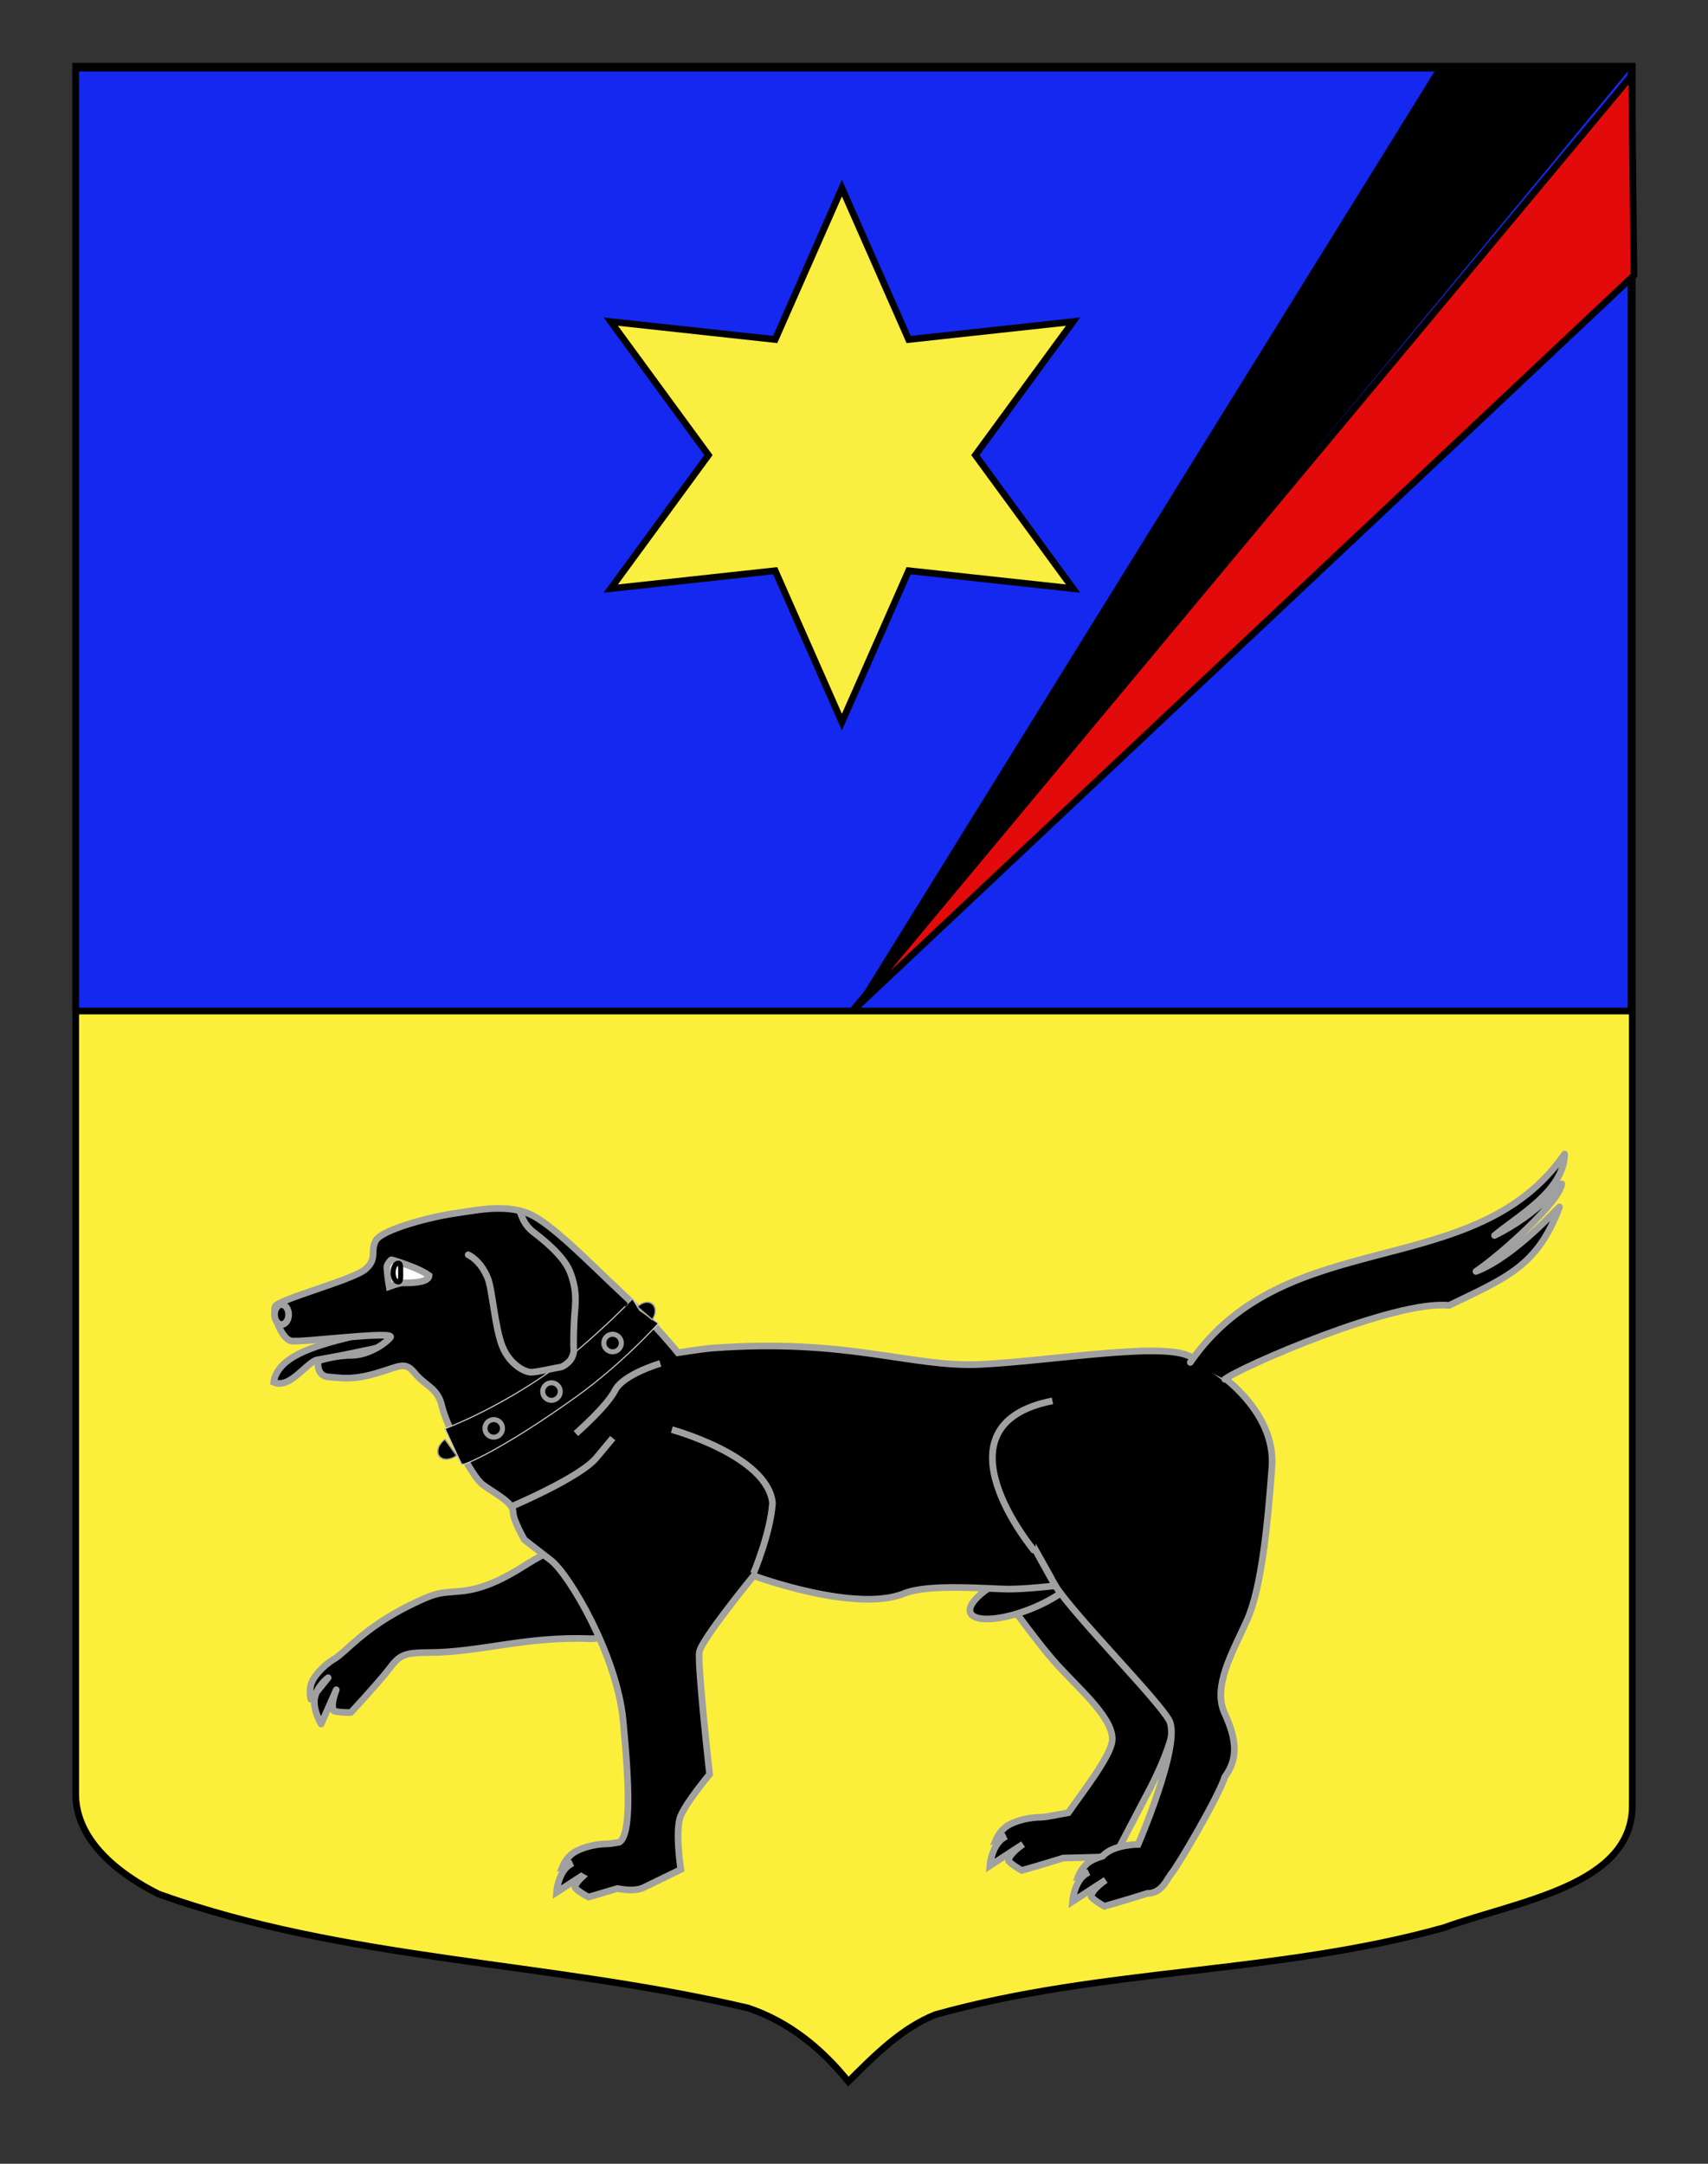
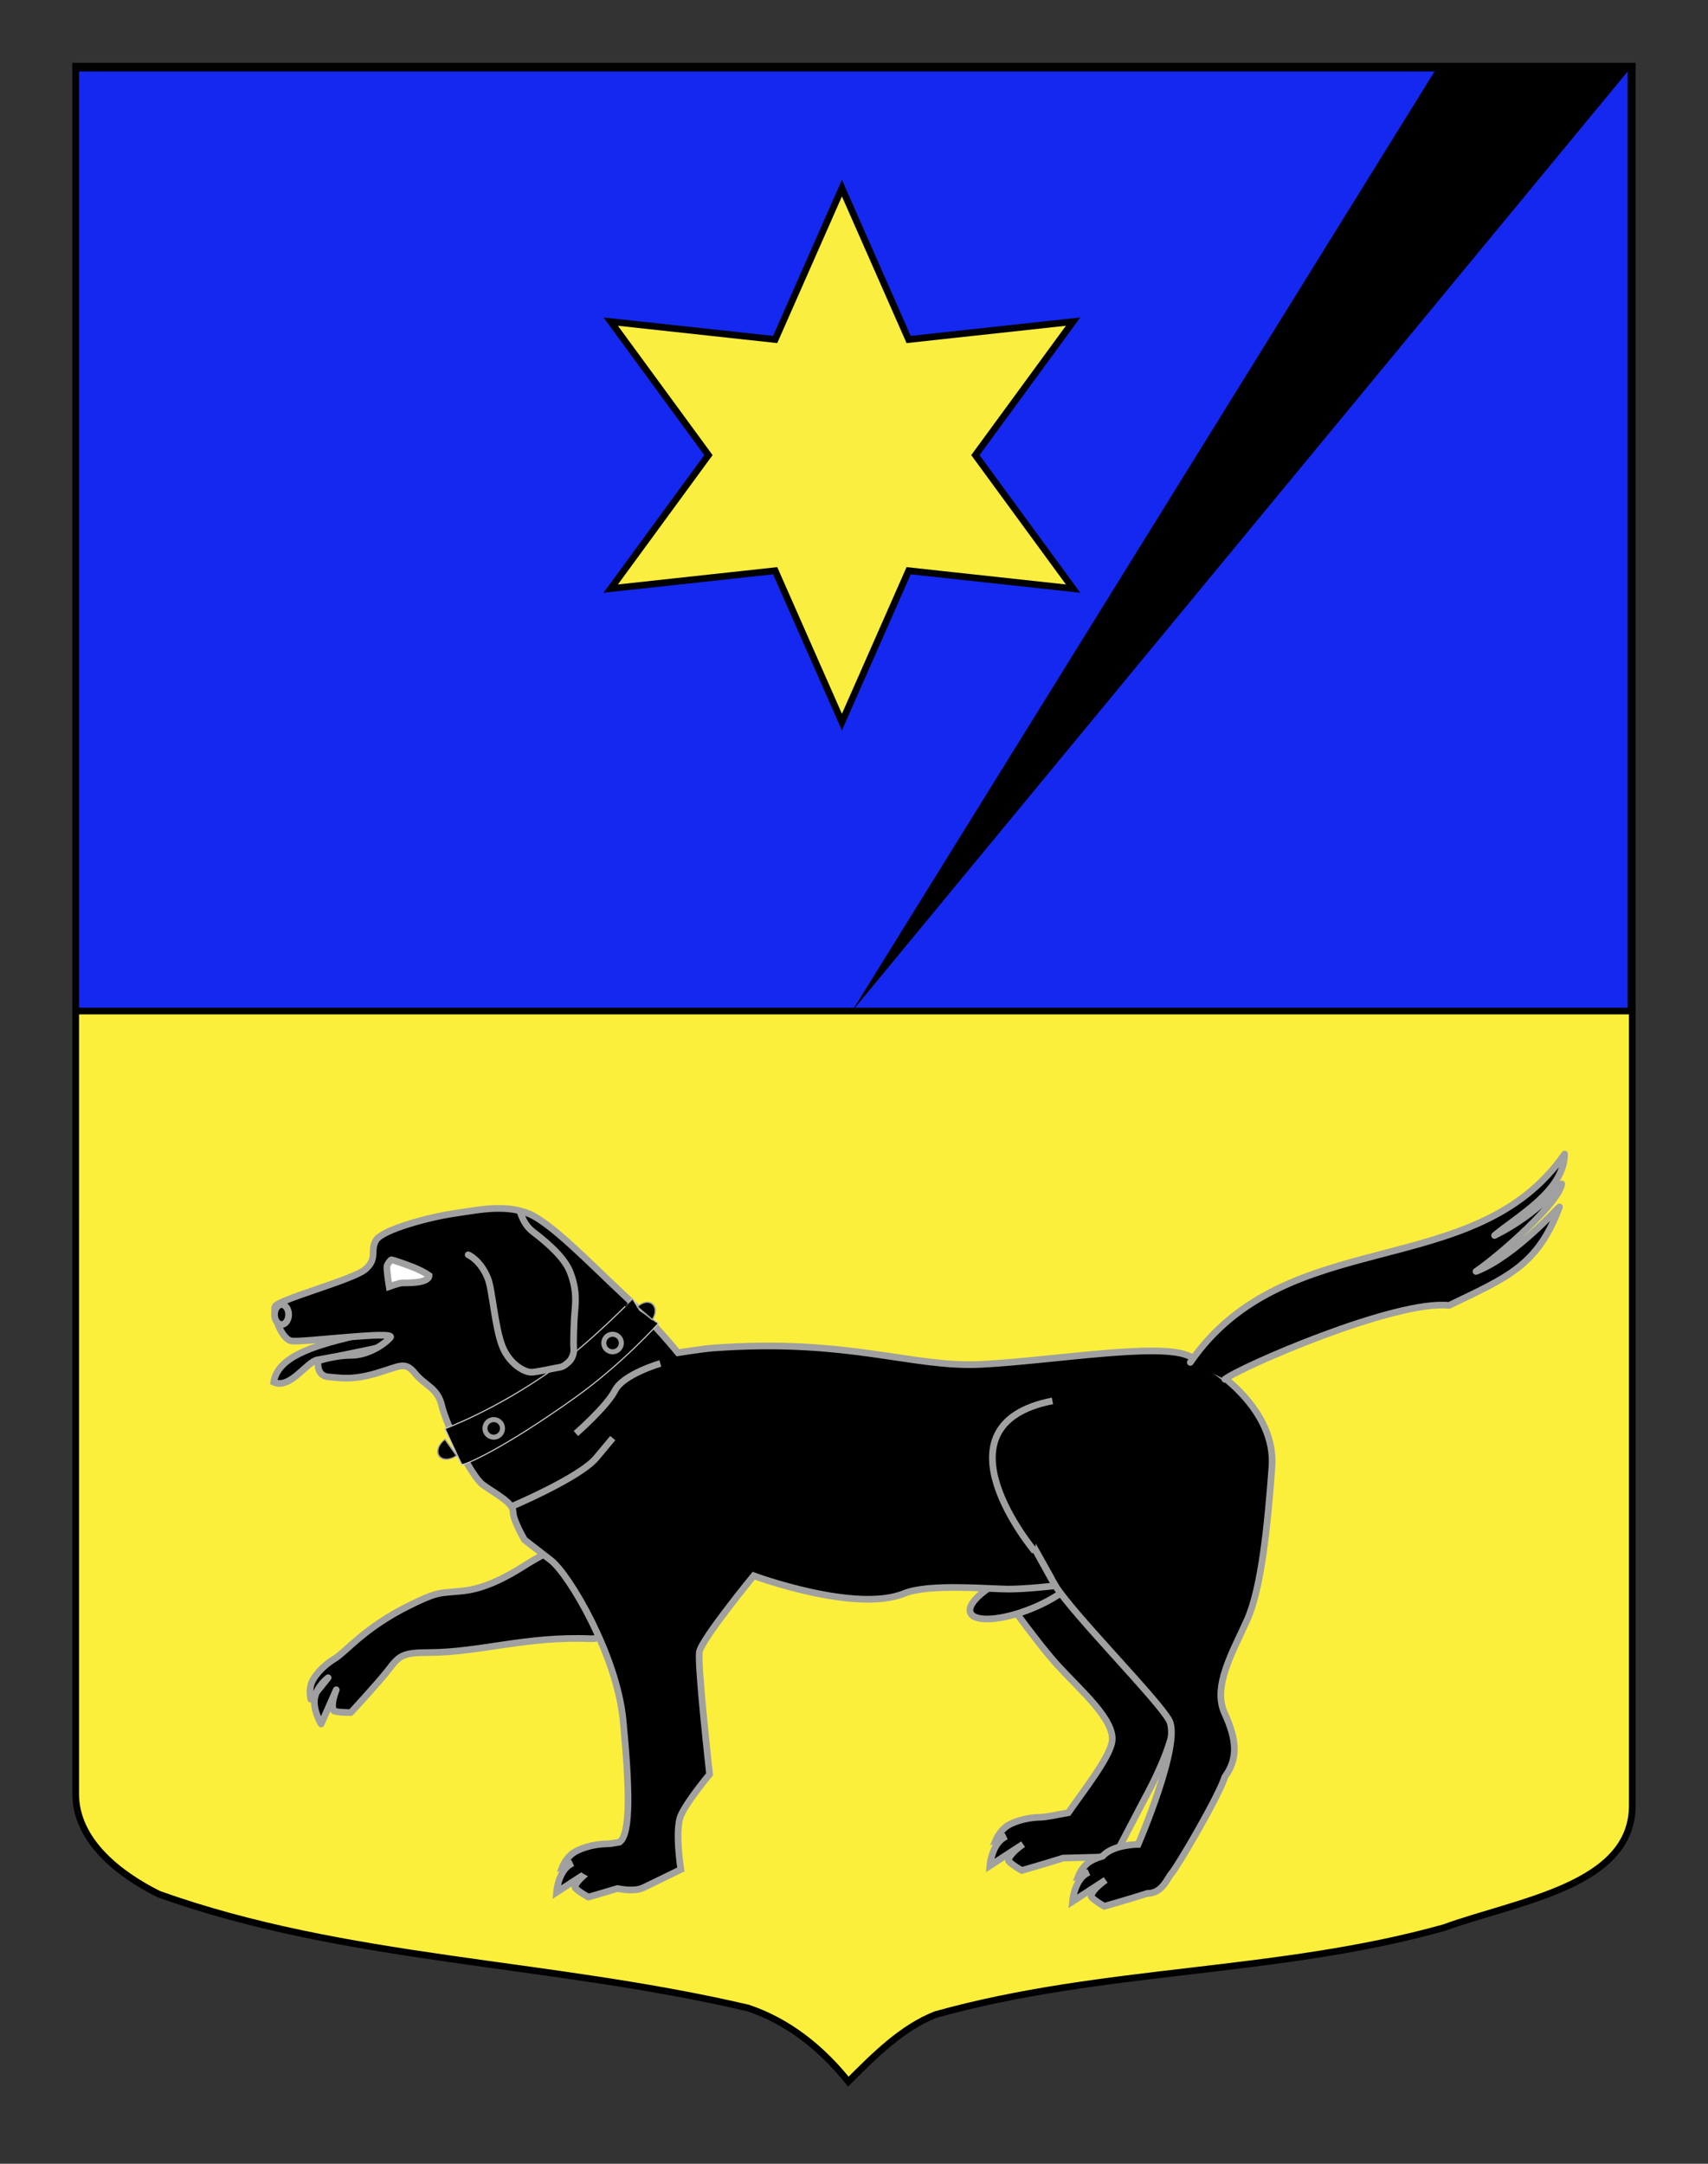
<svg xmlns="http://www.w3.org/2000/svg" version="1.1" id="Layer_1" x="0px" y="0px" width="255.118px" height="323.148px" viewBox="0 0 255.118 323.148" enable-background="new 0 0 255.118 323.148" xml:space="preserve">
  <rect x="0" y="0" width="255.118" height="323.148" fill="#333333" stroke="none" />
  <g id="Calque_2">
    <path fill="#FCEF3C" stroke="#000000" d="M11.306,9.88c78,0,154.505,0,232.505,0c0,135.583,0,149.083,0,259.75   c0,12.041-17.1,14.25-28.1,18.25c-25,7-51,6-76,13c-5,2-9,6-13,10c-4-5-9-9-15-11c-30-7-60-7-88-17c-6-3-12.406-8-12.406-15   C11.306,244.339,11.306,146.255,11.306,9.88z" />
    <rect x="11.306" y="10.176" fill="#1428F0" stroke="#000000" width="232.313" height="140.817" />
  </g>
  <g id="Chien" transform="translate(3.503,66.461)">
    <path id="path3011" stroke="#A0A0A0" d="M165.489,154.714l-20.485,15.145c0.004,0,6.11,8.72,9.523,12.44   c3.414,3.725,8.625,8.177,8.059,11.405c-0.438,2.475-4.432,7.523-6.52,10.558c-1.895,0.331-3.256,0.665-4.213,0.677   c-2.167,0.034-4.396,0.762-5.322,1.6c-0.865,0.784-1.275,1.773-1.275,1.773l1.496-0.525c-0.261,0.156-0.537,0.334-0.774,0.55   c-1.421,1.289-1.634,3.848-1.634,3.848l4.961-3.224c-2.381,1.708-2.162,2.499-2.162,2.499c0.438,0.558,1.968,1.423,1.968,1.423   s3.363-0.955,6.183-1.848l7.649-0.199l4.546-8.697c0,0,5.699-10.187,3.994-12.918c-1.707-2.729-4.27-4.222-4.27-4.222   c-0.002,0-1.715-0.487,0.276-6.196c1.993-5.712,2.552-14.658,2.552-16.893C170.041,159.674,165.489,154.714,165.489,154.714z" />
-     <path id="path3013" stroke="#A0A0A0" d="M153.267,170.116l11.945-2.979L139.61,148.27l6.542,19.363L153.267,170.116z" />
+     <path id="path3013" stroke="#A0A0A0" d="M153.267,170.116l11.945-2.979l6.542,19.363L153.267,170.116z" />
    <path id="path3015" stroke="#A0A0A0" d="M48.845,133.208c-5.733,1.397-10.91,3.038-11.468,6.757   c2.479,1.115,4.959-3.099,6.57-3.347c3.746-0.576,14.846-3.07,14.846-3.07l-4.616-3.76   C54.177,129.788,49.993,132.928,48.845,133.208z" />
    <path id="path3019" stroke="#A0A0A0" stroke-linecap="round" stroke-linejoin="round" d="M94.916,168.393l-4.925,6.732   c0,0-2.222,3.208-5.251,3.152c-9.681-0.409-16.448,2.042-24.181,2.062c-3.757,0.021-4.371,0.342-6.007,2.539   c-1.703,2.177-5.652,6.422-5.652,6.422s-1.814,0.022-2.514-0.234c0,0-0.646-0.569,0.335-3.164l-2.256,5.115   c0,0-1.359-2.243-0.936-4.021c0.414-1.735,1.978-2.895,1.978-2.895l-2.582,3.22c0,0-0.269-1.016-0.009-2.095   c0.275-1.154,1.716-2.858,3.517-3.94c1.8-1.072,4.329-4.547,11.157-7.949c3.81-1.889,4.418-1.867,6.274-2.04   c1.848-0.21,4.68,0.059,10.867-3.864c4.648-2.979,6.039-2.673,8.104-4.856c2.07-2.244,3.868-1.85,3.868-1.85" />
    <ellipse transform="matrix(0.927 -0.375 0.375 0.927 -53.263 68.471)" stroke="#A0A0A0" cx="149.454" cy="171.212" rx="8.677" ry="2.851" />
    <path id="path3021" stroke="#A0A0A0" d="M70.494,114.013c-2.049,0.062-4.135,0.457-6.154,0.75   c-3.69,0.536-10.775,2.412-11.697,4.022c-0.921,1.611,0.294,2.688-1.552,4.3c-1.846,1.609-13.22,4.547-13.527,5.619   c-0.309,1.077,0.928,4.83,2.466,5.099c1.538,0.271,15.699-1.598,14.775-0.523c-0.922,1.073-3.387,2.673-5.85,2.673   c-2.46,0-4.933,0.827-4.933,0.827s-0.384,2.256,1.552,2.396c1.659,0.119,3.377,0.549,7.068-0.523c3.693-1.075,4.311-1.881,5.85,0   c1.538,1.88,3.376,2.139,3.993,4.822c0.614,2.686,4.308,10.475,6.153,11.816c1.847,1.343,4.492,2.655,4.492,3.998   c0,1.345,1.717,4.223,1.717,4.223s1.167,0.899,3.937,3.05c2.769,2.146,9.86,14.246,10.783,23.909   c0.912,9.558,1.222,16.985-0.554,18.191c-0.745,0.137-1.41,0.245-1.914,0.251c-2.163,0.034-4.396,0.784-5.321,1.626   c-0.863,0.782-1.248,1.749-1.248,1.749l1.47-0.5c-0.263,0.155-0.54,0.308-0.775,0.523c-1.422,1.291-1.608,3.848-1.608,3.848   l3.688-2.398c0.053,0.037,0.113,0.047,0.164,0.076c-1.184,1.089-1.082,1.624-1.082,1.624c0.437,0.559,1.997,1.396,1.997,1.396   s2.073-0.591,4.325-1.271c0.006-0.003,0.018,0.002,0.026,0c1.427,0.27,2.879,0.35,3.908-0.151c2.77-1.342,5.545-2.696,5.545-2.696   s-0.923-5.897,0-8.045c0.925-2.147,4.299-6.173,4.299-6.173s-1.831-16.386-1.525-18.264c0.308-1.88,8.11-11.387,8.11-11.387   s15.208,5.62,22.48,2.645c3.703-1.515,12.793-0.65,15.564-0.65c2.58,0,6.461-0.438,7.012-0.5c-0.428-0.674-3.815-6.865-3.815-6.865   s3.858,6.856,3.819,6.863c2.813,4.425,15.401,17.093,17.006,20.12c1.846,3.491-4.646,18.508-4.646,18.508s-3.712-0.006-5.296,1.749   c-1.008,0.296-1.869,0.709-2.355,1.146c-0.862,0.784-1.246,1.775-1.246,1.775l1.496-0.5c-0.262,0.157-0.537,0.309-0.775,0.522   c-1.422,1.291-1.634,3.849-1.634,3.849l4.96-3.224c-2.379,1.709-2.161,2.501-2.161,2.501c0.437,0.56,1.967,1.425,1.967,1.425   s3.562-1.008,6.431-1.925c2.213-0.002,2.926-2.193,3.633-3.02c0.925-1.073,7.011-11.428,7.935-14.379   c1.983-2.729,1.812-5.485-0.034-9.512c-1.846-4.027,1.229-9.138,3.381-13.971c2.155-4.832,3.071-14.489,3.688-22.812   c0.617-8.324-7.995-14.785-12.612-16.665c-4.616-1.88-20.306,0.811-30.769,1.348c-10.461,0.537-19.81-3.969-40.305-2.423   c-1.269,0.096-5.043,0.686-5.043,0.686s-3.567-4.437-8.182-8.729c-4.616-4.295-10.781-10.728-14.164-12.066   c-1.27-0.507-2.626-0.725-4.02-0.752C71.09,114.008,70.787,114.005,70.494,114.013z" />
    <path id="path3023" stroke="#A0A0A0" d="M72.946,158.512c0,0,10.154-4.297,12.616-7.249c2.461-2.953,2.461-2.953,2.461-2.953" />
    <path id="path3025" stroke="#A0A0A0" d="M95.131,137.165c0,0-5.539,1.607-6.769,4.025c-1.23,2.414-5.847,6.441-5.847,6.441" />
-     <path id="path3027" stroke="#A0A0A0" d="M109.032,168.539c0,0,2.542-5.974,2.851-10.537c-0.744-7.065-15.041-10.95-15.041-10.95" />
    <path id="path3029" stroke="#A0A0A0" d="M153.701,142.754c-18.512,3.636-2.645,22.479-2.645,22.479" />
    <path id="path3031" display="none" stroke="#A0A0A0" d="M147.1,160.927c0,0-7.077,5.64-13.539,6.981   c-6.461,1.341-15.692,1.341-15.692,1.341" />
    <path id="Queue_1_" stroke="#A0A0A0" stroke-linecap="round" stroke-linejoin="round" d="M179.445,139.531   c2.159-1.746,25.414-11.908,33.5-11.033c8.639-4.181,13.219-5.882,16.486-14.71c-0.055-0.11-6.602,7.374-12.473,9.636   c3.812-2.598,12.491-10.381,12.811-13.081c-0.055-0.112-3.301,4.356-10.037,7.709c3.416-2.871,10.412-6.686,10.466-12.163   c-13.442,19.407-41.511,10.232-55.911,31.119" />
    <g id="Oeil">
      <path id="path3035" fill="#FFFFFF" stroke="#A0A0A0" d="M54.906,121.689c0,0-0.474,0.477-0.598,0.917    c-0.122,0.443,0.319,3.079,0.319,3.079s1.468-0.536,1.994-0.551c0.524-0.017,3.932,0.129,3.965-1.104    c-1.333-0.955-3.4-1.617-4.194-1.903C55.915,121.946,54.94,121.64,54.906,121.689z" />
-       <path fill="#FFFFFF" stroke="#000000" stroke-width="0.75" d="M56.345,123.539c0,0.859,0.031,1.461-0.354,1.461    c-0.385,0-0.778-0.537-0.778-1.397c0-0.859,0.393-1.423,0.778-1.423C56.376,122.18,56.345,122.678,56.345,123.539z" />
    </g>
    <ellipse stroke="#A0A0A0" cx="38.555" cy="129.861" rx="1.054" ry="1.487" />
    <g id="g3037" transform="matrix(-0.197,4.926181e-3,-4.8700203e-2,0.189,-454.989,291.168)">
      <path id="path3039" stroke="#C8C8C8" d="M-2527.842-744.976c36.146,31.936,71.595,45.709,71.595,45.709    s-18.376,27.218-19.782,28.705c-1.483,1.587-28.94-11.522-74.01-51.34c-28.962-25.583-48.526-56.913-48.526-56.913l16.756-10.797    l7.647-9.222C-2574.162-798.833-2549.634-764.225-2527.842-744.976z" />
      <path id="path3047" stroke="#A0A0A0" stroke-linecap="round" stroke-linejoin="round" d="M-2593.084-781.817    c-4.038-10.374,6.94-19.177,13.924-10.516L-2593.084-781.817z" />
      <path id="path3049" stroke="#A0A0A0" stroke-linecap="round" stroke-linejoin="round" d="M-2458.437-690.816    c3.977,3.66,4.535,9.545,1.256,13.125c-3.417,3.718-9.338,3.655-13.314,0.011L-2458.437-690.816z" />
    </g>
    <path id="Oreille" stroke="#A0A0A0" stroke-linecap="round" stroke-linejoin="round" d="M74.227,114.666   c0.27,0.668,0.627,1.88,1.941,2.88c1.294,0.994,4.477,3.461,5.45,5.887c0.969,2.41,0.896,4.172,0.752,5.821   c-0.161,1.588-0.253,5.03-0.174,5.752c0.08,0.688-0.321,1.483-0.598,1.776c-0.277,0.293-0.922,0.893-1.502,0.956   c-0.556,0.074-3.125,0.663-4.095,0.734c-0.954,0.117-3.347-1.068-4.465-3.852c-1.12-2.79-1.498-8.486-2.172-10.163   c-1.12-2.782-2.934-3.518-2.934-3.518" />
  </g>
  <polygon points="127.226,151.074 214.726,9.941 243.726,9.941 " />
-   <polygon fill="#E20A0A" stroke="#000000" points="127.226,151.077 243.726,11.26 244.059,41.114 " />
  <polygon fill="#FAEE40" stroke="#010101" points="125.754,28.096 135.721,50.704 160.284,48.033 145.69,67.969 160.284,87.905   135.721,85.234 125.754,107.842 115.785,85.234 91.222,87.905 105.816,67.969 91.222,48.033 115.785,50.704 " />
  <circle stroke="#A0A0A0" stroke-width="0.75" cx="91.497" cy="200.574" r="1.312" />
-   <circle stroke="#A0A0A0" stroke-width="0.75" cx="82.372" cy="207.824" r="1.312" />
  <circle stroke="#A0A0A0" stroke-width="0.75" cx="73.747" cy="213.324" r="1.312" />
</svg>